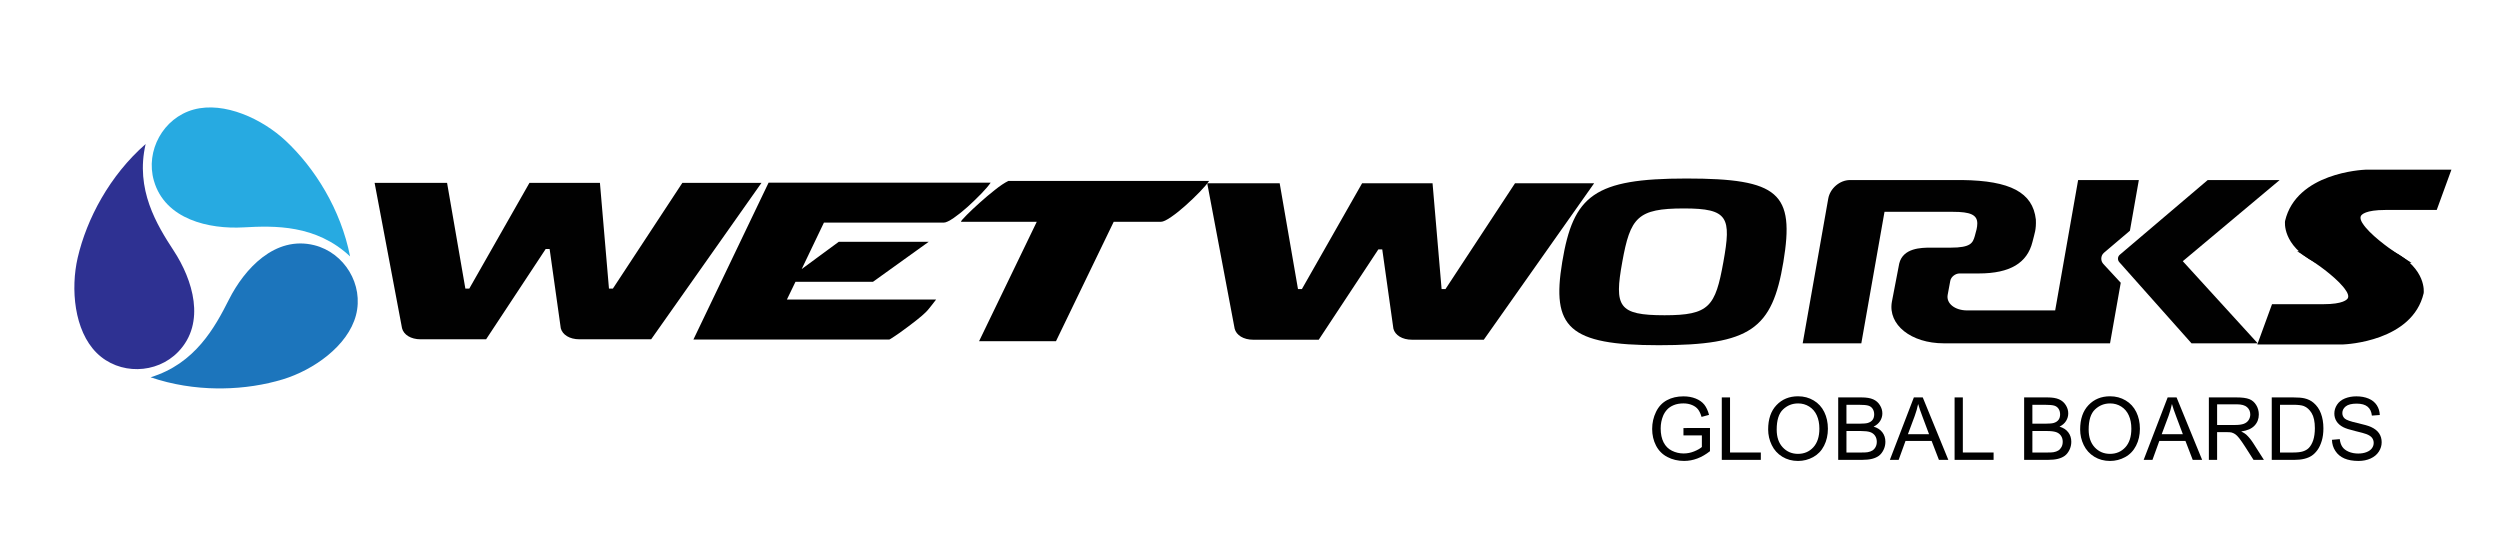
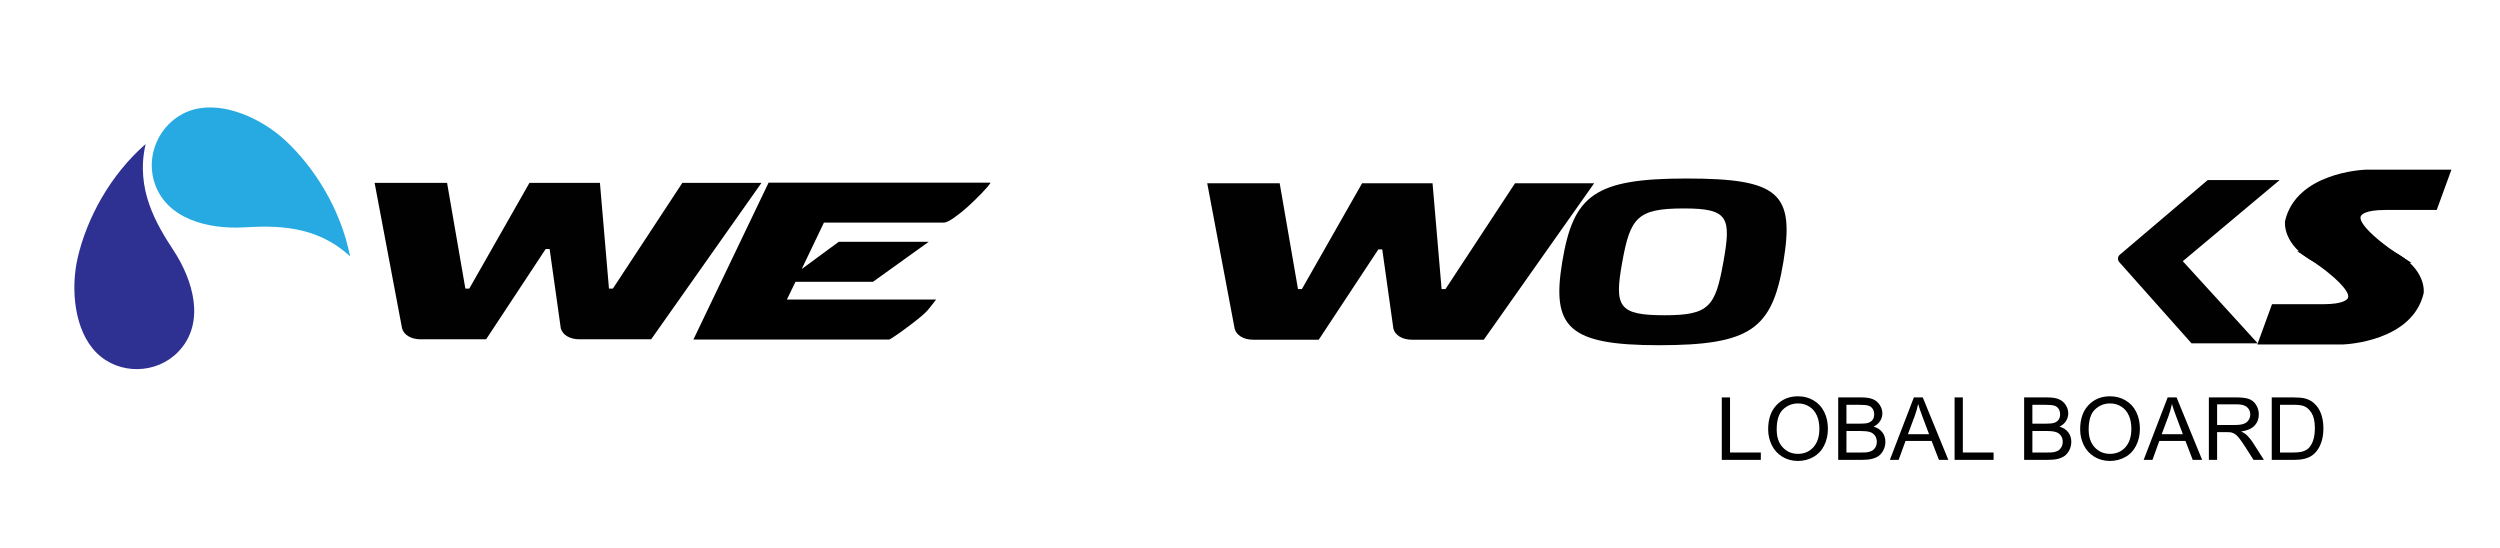
<svg xmlns="http://www.w3.org/2000/svg" version="1.1" id="Layer_1" x="0px" y="0px" width="438px" height="96px" viewBox="0 0 438 96" enable-background="new 0 0 438 96" xml:space="preserve">
  <g>
    <g>
-       <path d="M294.942,76.276v-1.284l4.646-0.008v4.063c-0.718,0.564-1.447,0.991-2.207,1.278c-0.757,0.286-1.531,0.43-2.328,0.43    c-1.076,0-2.051-0.23-2.932-0.69c-0.877-0.459-1.537-1.128-1.986-1.996c-0.45-0.873-0.676-1.847-0.676-2.919    c0-1.065,0.226-2.06,0.674-2.982c0.441-0.923,1.086-1.608,1.922-2.058c0.831-0.448,1.795-0.669,2.887-0.669    c0.789,0,1.506,0.127,2.145,0.383c0.646,0.257,1.141,0.613,1.507,1.068c0.36,0.461,0.637,1.058,0.83,1.795l-1.312,0.354    c-0.163-0.558-0.369-0.993-0.609-1.312c-0.245-0.317-0.592-0.573-1.047-0.766c-0.45-0.188-0.95-0.287-1.512-0.287    c-0.654,0-1.229,0.101-1.713,0.305c-0.48,0.2-0.871,0.465-1.168,0.794s-0.527,0.688-0.688,1.082    c-0.28,0.676-0.422,1.41-0.422,2.199c0,0.978,0.17,1.794,0.509,2.448c0.338,0.659,0.82,1.145,1.464,1.464    c0.645,0.32,1.322,0.478,2.048,0.478c0.627,0,1.238-0.118,1.836-0.359c0.597-0.241,1.049-0.501,1.358-0.772v-2.039H294.942z" />
      <path d="M301.657,80.569V69.627h1.445v9.651h5.395v1.291H301.657z" />
      <path d="M309.78,75.239c0-1.814,0.486-3.238,1.463-4.263c0.977-1.029,2.236-1.547,3.78-1.547c1.006,0,1.918,0.242,2.728,0.727    c0.812,0.482,1.431,1.154,1.856,2.02c0.425,0.864,0.641,1.844,0.641,2.938c0,1.109-0.226,2.102-0.674,2.979    c-0.445,0.876-1.087,1.54-1.904,1.989c-0.818,0.449-1.707,0.676-2.654,0.676c-1.035,0-1.951-0.248-2.764-0.746    c-0.812-0.499-1.429-1.179-1.843-2.04C309.989,77.111,309.78,76.199,309.78,75.239z M311.276,75.263    c0,1.319,0.351,2.359,1.062,3.116c0.708,0.757,1.597,1.137,2.664,1.137c1.09,0,1.989-0.382,2.69-1.148    c0.703-0.767,1.062-1.853,1.062-3.26c0-0.894-0.152-1.67-0.451-2.333c-0.304-0.667-0.745-1.18-1.326-1.544    c-0.58-0.368-1.231-0.551-1.946-0.551c-1.027,0-1.909,0.354-2.648,1.057C311.646,72.44,311.276,73.615,311.276,75.263z" />
      <path d="M322.053,80.569V69.627h4.102c0.841,0,1.511,0.111,2.014,0.33c0.509,0.222,0.902,0.566,1.185,1.026    c0.291,0.458,0.434,0.938,0.434,1.44c0,0.467-0.126,0.911-0.379,1.322c-0.256,0.414-0.641,0.749-1.153,1.001    c0.664,0.193,1.174,0.524,1.532,0.995c0.351,0.464,0.531,1.017,0.531,1.655c0,0.514-0.108,0.987-0.328,1.429    c-0.215,0.438-0.483,0.779-0.799,1.019c-0.32,0.237-0.721,0.421-1.199,0.542c-0.479,0.122-1.066,0.183-1.766,0.183H322.053    L322.053,80.569z M323.497,74.225h2.365c0.645,0,1.104-0.042,1.385-0.126c0.367-0.111,0.646-0.292,0.834-0.547    c0.183-0.254,0.275-0.57,0.275-0.954c0-0.362-0.084-0.683-0.259-0.961c-0.177-0.274-0.425-0.465-0.748-0.565    c-0.323-0.102-0.876-0.153-1.665-0.153h-2.188L323.497,74.225L323.497,74.225z M323.497,79.278h2.728    c0.468,0,0.797-0.018,0.986-0.053c0.332-0.059,0.61-0.159,0.832-0.297c0.226-0.142,0.413-0.345,0.555-0.607    c0.144-0.268,0.217-0.576,0.217-0.923c0-0.407-0.105-0.765-0.314-1.066s-0.498-0.51-0.866-0.635    c-0.373-0.119-0.908-0.183-1.604-0.183h-2.532L323.497,79.278L323.497,79.278z" />
      <path d="M331.104,80.569l4.204-10.942h1.56l4.479,10.942h-1.648l-1.278-3.316h-4.576l-1.201,3.316H331.104z M334.265,76.077h3.708    l-1.139-3.035c-0.351-0.917-0.608-1.675-0.776-2.266c-0.144,0.699-0.339,1.398-0.595,2.088L334.265,76.077z" />
      <path d="M342.444,80.569V69.627h1.445v9.651h5.389v1.291H342.444z" />
      <path d="M354.629,80.569V69.627h4.104c0.832,0,1.504,0.111,2.008,0.33c0.504,0.222,0.902,0.566,1.188,1.026    c0.287,0.458,0.428,0.938,0.428,1.44c0,0.467-0.123,0.911-0.379,1.322c-0.256,0.414-0.635,0.749-1.15,1.001    c0.66,0.193,1.174,0.524,1.529,0.995c0.357,0.464,0.535,1.017,0.535,1.655c0,0.514-0.111,0.987-0.328,1.429    c-0.217,0.438-0.482,0.779-0.803,1.019c-0.316,0.237-0.72,0.421-1.199,0.542c-0.478,0.122-1.064,0.183-1.764,0.183H354.629    L354.629,80.569z M356.073,74.225h2.367c0.641,0,1.1-0.042,1.379-0.126c0.369-0.111,0.646-0.292,0.836-0.547    c0.188-0.254,0.275-0.57,0.275-0.954c0-0.362-0.084-0.683-0.258-0.961c-0.175-0.274-0.427-0.465-0.746-0.565    c-0.324-0.102-0.879-0.153-1.668-0.153h-2.187L356.073,74.225L356.073,74.225z M356.073,79.278h2.726    c0.469,0,0.797-0.018,0.983-0.053c0.336-0.059,0.611-0.159,0.836-0.297c0.226-0.142,0.408-0.345,0.552-0.607    c0.147-0.268,0.219-0.576,0.219-0.923c0-0.407-0.104-0.765-0.314-1.066c-0.205-0.302-0.496-0.51-0.867-0.635    c-0.373-0.119-0.905-0.183-1.6-0.183h-2.533L356.073,79.278L356.073,79.278z" />
      <path d="M364.442,75.239c0-1.814,0.486-3.238,1.465-4.263c0.976-1.029,2.234-1.547,3.777-1.547c1.008,0,1.916,0.242,2.729,0.727    c0.813,0.483,1.429,1.154,1.857,2.02c0.424,0.864,0.641,1.844,0.641,2.938c0,1.109-0.225,2.102-0.676,2.979    c-0.449,0.876-1.084,1.54-1.906,1.989c-0.819,0.449-1.702,0.676-2.653,0.676c-1.031,0-1.951-0.248-2.763-0.746    c-0.811-0.499-1.426-1.179-1.846-2.04C364.651,77.111,364.442,76.199,364.442,75.239z M365.934,75.263    c0,1.319,0.356,2.359,1.062,3.116c0.714,0.757,1.604,1.137,2.675,1.137c1.086,0,1.985-0.382,2.688-1.148s1.053-1.853,1.053-3.26    c0-0.894-0.147-1.67-0.45-2.333c-0.302-0.667-0.74-1.18-1.318-1.544c-0.58-0.368-1.232-0.551-1.953-0.551    c-1.023,0-1.908,0.354-2.646,1.057C366.303,72.44,365.934,73.615,365.934,75.263z" />
      <path d="M375.569,80.569l4.205-10.942h1.562l4.479,10.942h-1.65l-1.276-3.316h-4.578l-1.199,3.316H375.569z M378.729,76.077h3.709    l-1.141-3.035c-0.355-0.917-0.607-1.675-0.775-2.266c-0.143,0.699-0.338,1.398-0.592,2.088L378.729,76.077z" />
      <path d="M386.993,80.569V69.627h4.849c0.977,0,1.723,0.098,2.229,0.294c0.508,0.197,0.91,0.547,1.213,1.04    c0.308,0.498,0.461,1.049,0.461,1.652c0,0.771-0.25,1.43-0.758,1.962c-0.504,0.532-1.277,0.872-2.33,1.016    c0.387,0.186,0.674,0.366,0.875,0.542c0.426,0.393,0.826,0.877,1.205,1.458l1.9,2.979h-1.818l-1.453-2.276    c-0.422-0.657-0.771-1.16-1.045-1.509c-0.272-0.348-0.518-0.592-0.731-0.73c-0.22-0.14-0.438-0.236-0.662-0.292    c-0.166-0.032-0.435-0.052-0.804-0.052h-1.686v4.86h-1.444V80.569z M388.438,74.457h3.117c0.66,0,1.18-0.068,1.553-0.204    c0.371-0.138,0.656-0.356,0.854-0.659c0.189-0.299,0.285-0.63,0.285-0.979c0-0.52-0.186-0.945-0.561-1.279    c-0.373-0.332-0.973-0.499-1.783-0.499h-3.465V74.457L388.438,74.457z" />
      <path d="M398.01,80.569V69.627h3.77c0.855,0,1.502,0.052,1.949,0.158c0.625,0.14,1.162,0.404,1.605,0.783    c0.575,0.486,1.012,1.11,1.293,1.869c0.284,0.76,0.434,1.625,0.434,2.6c0,0.833-0.096,1.57-0.293,2.21    c-0.195,0.642-0.443,1.173-0.75,1.595c-0.305,0.42-0.633,0.751-0.994,0.992c-0.357,0.241-0.799,0.426-1.305,0.549    c-0.508,0.126-1.094,0.188-1.763,0.188L398.01,80.569L398.01,80.569z M399.457,79.278h2.34c0.723,0,1.289-0.068,1.694-0.201    c0.414-0.136,0.74-0.326,0.984-0.569c0.342-0.342,0.608-0.804,0.801-1.38c0.189-0.583,0.291-1.287,0.291-2.111    c0-1.145-0.192-2.024-0.565-2.64c-0.375-0.615-0.83-1.027-1.371-1.235c-0.387-0.15-1.012-0.225-1.873-0.225h-2.301V79.278z" />
-       <path d="M408.557,77.053l1.369-0.119c0.062,0.548,0.215,0.998,0.451,1.348c0.231,0.352,0.602,0.635,1.1,0.854    c0.498,0.212,1.059,0.323,1.68,0.323c0.553,0,1.039-0.082,1.457-0.248c0.426-0.162,0.74-0.39,0.947-0.675    c0.209-0.287,0.309-0.599,0.309-0.938c0-0.345-0.1-0.643-0.295-0.899c-0.197-0.254-0.528-0.472-0.985-0.646    c-0.291-0.115-0.941-0.292-1.945-0.534c-1.006-0.239-1.709-0.469-2.115-0.682c-0.521-0.272-0.914-0.612-1.166-1.019    c-0.258-0.406-0.387-0.86-0.387-1.365c0-0.553,0.156-1.067,0.471-1.548c0.312-0.479,0.771-0.845,1.373-1.095    c0.603-0.246,1.271-0.37,2.008-0.37c0.814,0,1.523,0.13,2.146,0.392c0.619,0.259,1.1,0.645,1.432,1.152    c0.33,0.508,0.513,1.083,0.533,1.726l-1.387,0.103c-0.072-0.692-0.328-1.215-0.757-1.566c-0.432-0.354-1.067-0.531-1.909-0.531    c-0.875,0-1.515,0.162-1.914,0.481c-0.396,0.322-0.597,0.708-0.597,1.163c0,0.393,0.138,0.715,0.42,0.969    c0.279,0.253,1.005,0.513,2.185,0.777c1.176,0.268,1.984,0.499,2.422,0.701c0.638,0.293,1.109,0.664,1.414,1.116    c0.301,0.448,0.451,0.967,0.451,1.558c0,0.579-0.162,1.128-0.498,1.643c-0.332,0.516-0.814,0.916-1.435,1.203    c-0.627,0.286-1.332,0.43-2.11,0.43c-0.99,0-1.818-0.145-2.488-0.433c-0.672-0.29-1.197-0.727-1.574-1.305    C408.774,78.441,408.579,77.783,408.557,77.053z" />
    </g>
    <g>
      <path fill="#010101" d="M85.166,59.445H73.697c-1.729,0-2.969-0.805-3.26-1.935l-4.807-25.475h12.696l3.206,18.532h0.684    l10.547-18.532h12.344l1.584,18.532h0.682l12.177-18.532h13.863l-19.329,27.408h-12.58c-1.721,0-2.966-0.805-3.257-1.935    l-1.953-13.885h-0.689L85.166,59.445L85.166,59.445z" />
    </g>
    <g>
      <path d="M173.564,32c-0.32,0.48-0.855,1.113-1.603,1.889c-0.756,0.78-1.552,1.546-2.386,2.308    c-0.848,0.761-1.665,1.417-2.462,1.973c-0.795,0.547-1.379,0.83-1.745,0.83h-21.015l-3.898,8.141l6.49-4.776h15.761l-9.762,7.008    h-13.577l-1.502,3.106h26.141c-0.05,0.072-0.161,0.22-0.339,0.439c-0.18,0.22-0.364,0.461-0.547,0.702    c-0.18,0.241-0.363,0.47-0.541,0.669c-0.188,0.21-0.303,0.33-0.344,0.369c-0.411,0.414-0.967,0.896-1.673,1.446    c-0.714,0.557-1.397,1.086-2.088,1.582c-0.675,0.502-1.28,0.935-1.805,1.272c-0.521,0.346-0.81,0.524-0.851,0.524h-34.331    L134.658,32H173.564z" />
    </g>
    <g>
-       <path d="M181.642,38.856h-13.265v-0.053c0.034-0.138,0.384-0.53,1.019-1.17c0.629-0.633,1.378-1.336,2.246-2.114    c0.86-0.776,1.75-1.527,2.667-2.247c0.907-0.726,1.697-1.251,2.347-1.567h35.169c-0.329,0.498-0.876,1.139-1.649,1.935    c-0.772,0.793-1.586,1.583-2.459,2.357c-0.862,0.777-1.698,1.446-2.522,2.012c-0.823,0.569-1.417,0.849-1.793,0.849h-8.28    l-10.111,20.915h-13.474L181.642,38.856z" />
-     </g>
+       </g>
    <g>
      <path fill="#010101" d="M312.445,45.906c-1.951,11.746-5.73,14.575-21.82,14.575c-15.868,0-18.816-3.158-16.923-14.575    c1.935-11.695,5.599-14.63,21.76-14.63C311.69,31.276,314.448,33.828,312.445,45.906L312.445,45.906z M284.22,45.906    c-1.415,7.812-0.712,9.325,7.411,9.325c7.84,0,8.896-1.514,10.303-9.325c1.404-7.815,0.912-9.387-6.922-9.387    C286.883,36.52,285.627,38.091,284.22,45.906L284.22,45.906z" />
    </g>
    <g>
      <path fill="#010101" d="M399.397,31.542h-12.604l-15.396,13.08c-0.203,0.167-0.33,0.411-0.33,0.696    c0,0.231,0.086,0.445,0.23,0.607l12.653,14.221h11.595l-13.121-14.384L399.397,31.542L399.397,31.542z" />
    </g>
    <g>
-       <path fill="#010101" d="M369.678,60.147l1.877-10.608l-3.039-3.283c-0.229-0.248-0.371-0.577-0.371-0.943    c0-0.402,0.172-0.773,0.467-1.028l4.549-3.862l1.564-8.88h-10.637l-4.021,22.841h-15.422c-2.152,0-3.688-1.222-3.412-2.729    l0.455-2.45c0.127-0.721,0.916-1.296,1.623-1.296h3.373c5.527,0,8.484-1.868,9.4-5.511c0.372-1.532,0.678-2.124,0.596-3.951    c-0.537-4.743-4.51-6.797-12.91-6.903h-19.644c-1.793,0-3.497,1.457-3.816,3.248l-4.478,25.357h10.271l4.062-23.036H342.2    c2.938,0,4.246,0.489,4.222,2.062c-0.011,0.669-0.168,1.257-0.443,2.2c-0.352,1.188-0.684,2.014-4.236,2.014h-3.528    c-1.599,0-4.8,0.044-5.468,2.775l-1.291,6.717c-0.711,4.021,3.367,7.268,9.105,7.268L369.678,60.147L369.678,60.147z" />
-     </g>
+       </g>
    <g>
      <g>
        <path d="M418.973,44.988h-13.221c0,0,4.604,2.99,6.075,5.392c0,0,2.964,3.889-4.768,3.889h-8.322l-1.858,5.101h13.637     c0,0,11.338-0.411,13.145-8.139C423.659,51.23,424.151,47.731,418.973,44.988L418.973,44.988z" />
        <path d="M410.532,60.345h-15.047l2.574-7.051h9c3.479,0,4.156-0.81,4.285-1.058c0.215-0.422-0.148-1.076-0.3-1.272     c-1.166-1.891-4.598-4.358-5.823-5.159l-2.763-1.794h16.754l0.222,0.113c5.713,3.032,5.215,7.071,5.192,7.242     c-1.973,8.44-13.584,8.959-14.075,8.979H410.532L410.532,60.345z M398.271,58.395h12.219c0.459-0.021,10.637-0.603,12.221-7.389     c0-0.016,0.24-2.718-3.979-5.044h-9.959c1.422,1.11,3.068,2.573,3.892,3.909c0.424,0.547,1.065,1.951,0.436,3.226     c-0.717,1.445-2.689,2.149-6.037,2.149h-7.639L398.271,58.395z" />
      </g>
      <g>
        <path d="M405.987,45.093h13.228c0,0-4.592-2.989-6.07-5.39c0,0-2.961-3.891,4.762-3.891h8.328l1.863-5.104h-13.648     c0,0-11.336,0.417-13.141,8.148C401.309,38.856,400.812,42.347,405.987,45.093L405.987,45.093z" />
        <path d="M422.508,46.066h-16.76l-0.218-0.114c-5.711-3.025-5.213-7.062-5.188-7.232c1.971-8.447,13.576-8.967,14.074-8.989     h15.071l-2.573,7.055h-9.009c-3.483,0-4.159,0.815-4.28,1.063c-0.218,0.436,0.18,1.118,0.293,1.264     c1.174,1.894,4.604,4.364,5.828,5.161L422.508,46.066z M406.239,44.117h9.957c-1.414-1.106-3.062-2.568-3.883-3.905     c-0.426-0.55-1.068-1.956-0.438-3.229c0.715-1.444,2.688-2.147,6.03-2.147h7.644l1.149-3.153h-12.25     c-0.067,0.006-10.575,0.487-12.19,7.394C402.26,39.091,402.02,41.792,406.239,44.117z" />
      </g>
    </g>
    <path fill="#2E3192" d="M31.221,61.641c4.928-5.111,2.518-12.667-0.768-17.689c-2.983-4.563-6.787-10.749-4.938-18.717   c-6.319,5.528-10.326,13.122-11.904,19.919c-1.25,5.394-0.645,12.749,3.33,16.683C20.875,65.725,27.43,65.568,31.221,61.641z" />
-     <path fill="#1C75BC" d="M55.053,42.956c-6.894-1.709-12.229,4.158-14.93,9.503c-2.462,4.877-5.919,11.257-13.742,13.64   c3.824,1.302,7.797,1.908,11.633,1.95h0.94c3.791-0.042,7.428-0.622,10.627-1.596c5.299-1.616,11.366-5.821,12.787-11.23   C63.766,49.873,60.349,44.278,55.053,42.956z" />
    <path fill="#27AAE1" d="M26.962,31.66c1.957,6.825,9.704,8.511,15.692,8.177c5.451-0.304,12.707-0.502,18.682,5.088   c-1.629-8.249-6.198-15.508-11.298-20.272c-4.038-3.776-10.716-6.937-16.111-5.46C28.592,20.659,25.451,26.416,26.962,31.66z" />
    <g>
      <path fill="#010101" d="M231.043,59.521h-11.47c-1.729,0-2.97-0.805-3.261-1.934l-4.806-25.475h12.695l3.206,18.531h0.686    l10.545-18.531h12.345l1.585,18.531h0.682l12.178-18.531h13.863l-19.329,27.408h-12.579c-1.723,0-2.969-0.805-3.26-1.934    l-1.952-13.885h-0.689L231.043,59.521L231.043,59.521z" />
    </g>
  </g>
</svg>